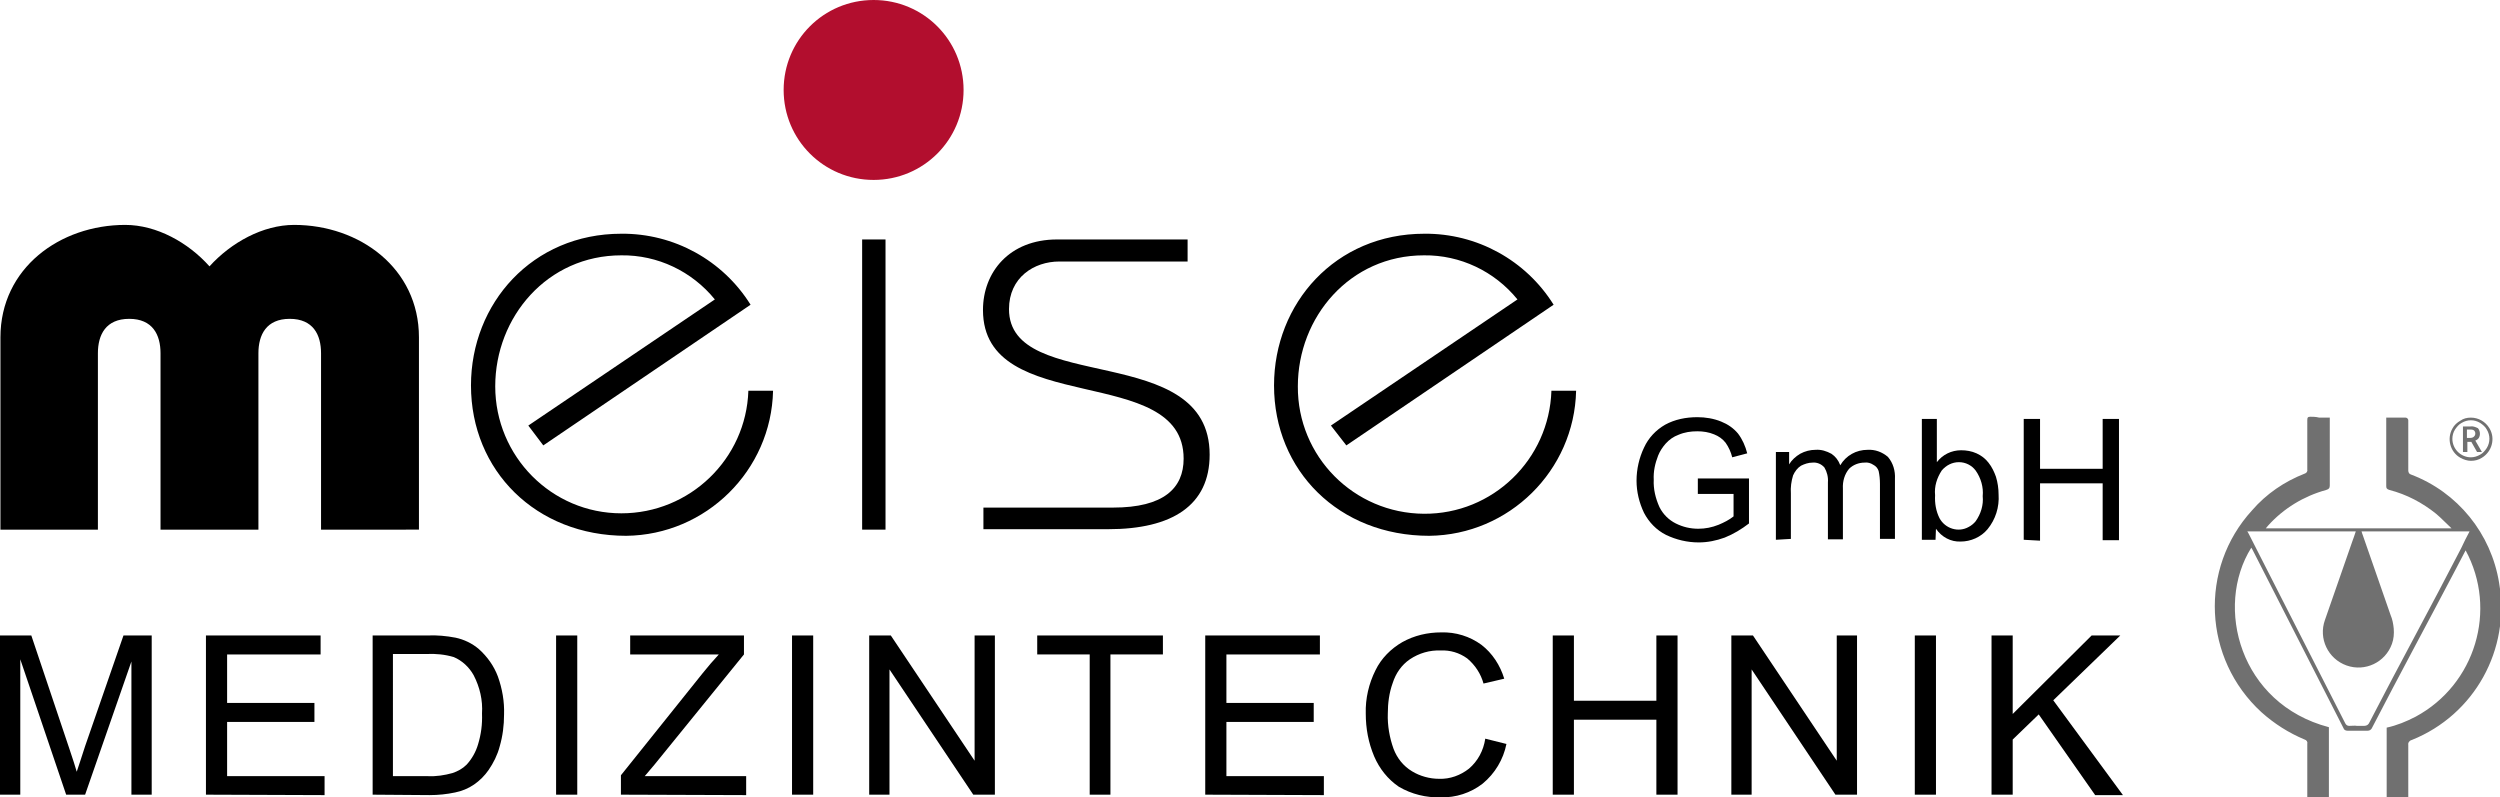
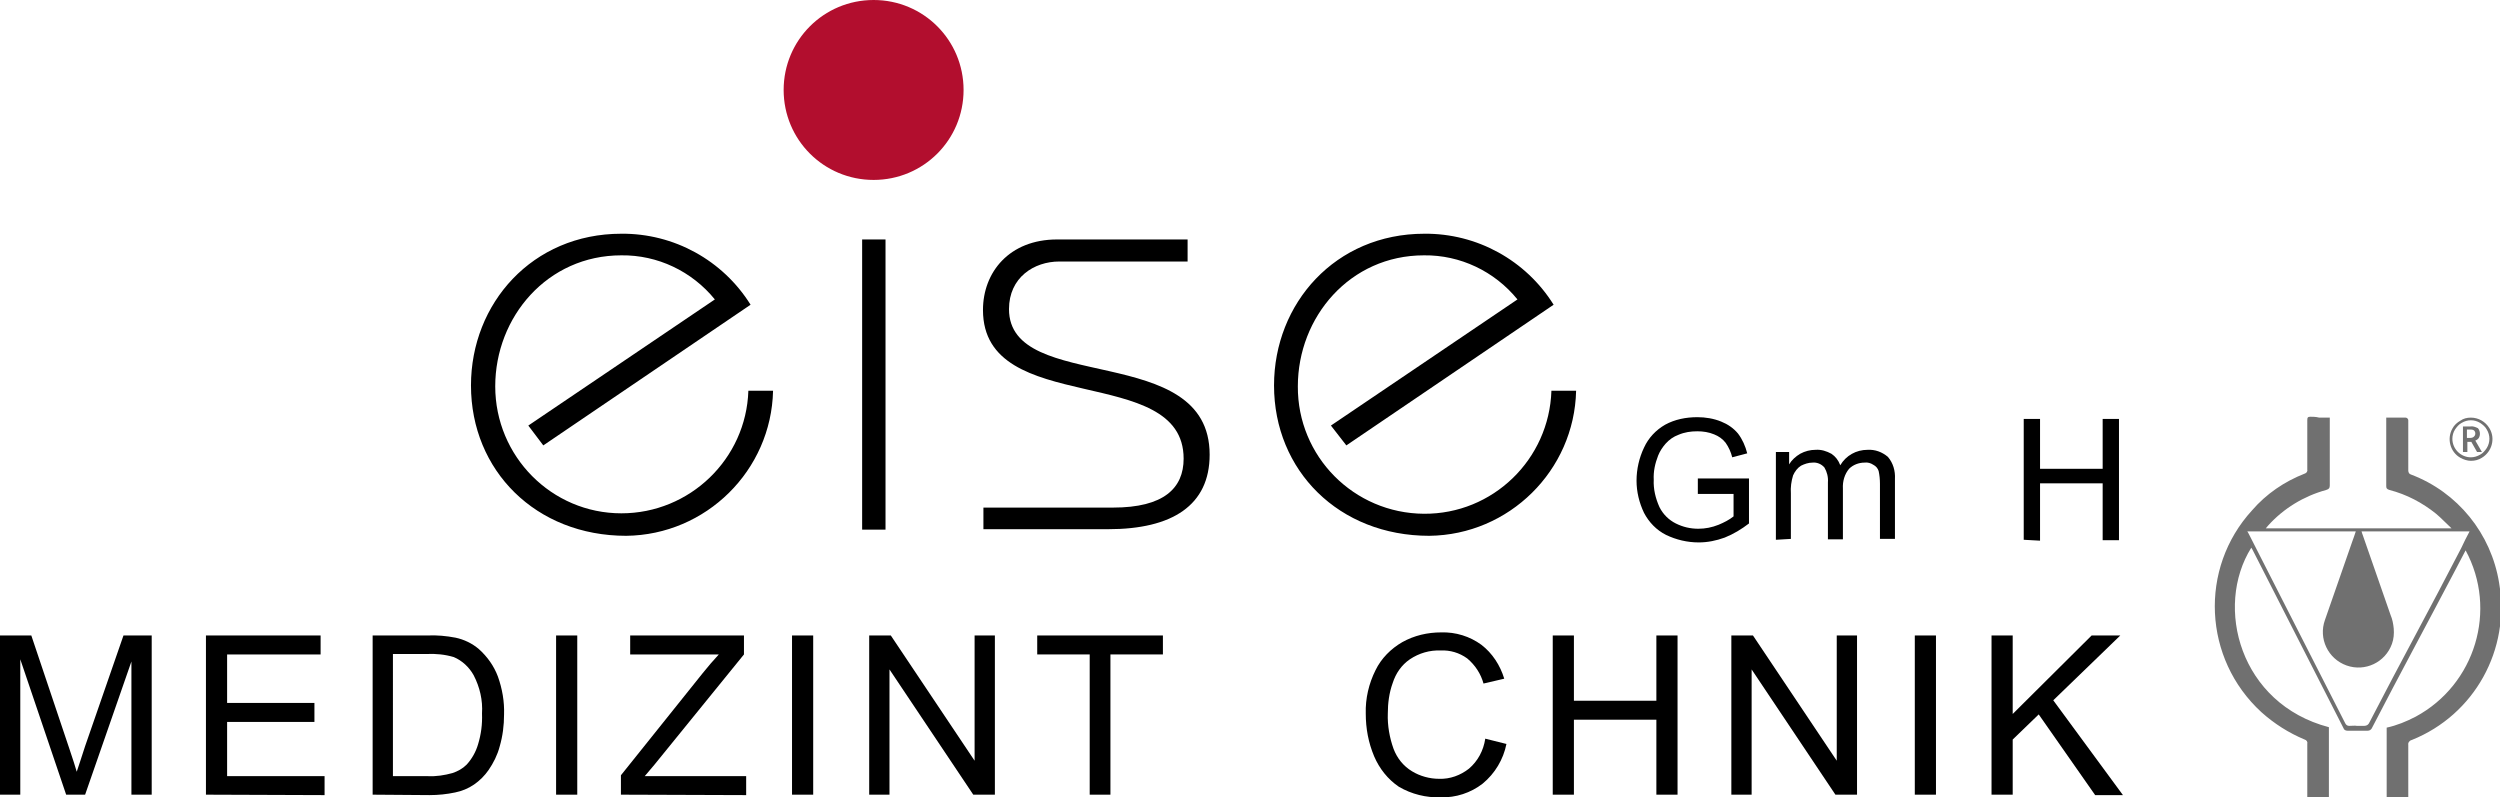
<svg xmlns="http://www.w3.org/2000/svg" viewBox="0 0 566.9 180.8">
  <style type="text/css">.a{fill:#B20E2E;}.b{fill:#707070;}</style>
-   <path d="M36.4,120.1v-40c0-4.2-1.8-7.8-7.1-7.8s-7.1,3.6-7.1,7.8v40H0.1V76.5C0.1,60.8,13.6,51,28.4,51 c7.1,0,14.3,4,19.1,9.4C52.4,55,59.6,51,66.7,51C81.5,51,95,60.8,95,76.5v43.6H72.8v-40c0-4.2-1.8-7.8-7.1-7.8s-7.1,3.6-7.1,7.8v40 H36.4z" />
  <path d="M119.8,96.5l42.3-28.6c-5.2-6.4-13-10.1-21.2-10c-16.8,0-28.6,14-28.6,29.7c0,15.9,12.8,28.8,28.6,28.8 c15.5,0,28.3-12.3,28.8-27.8h5.6c-0.4,18.1-15.2,32.7-33.3,32.9c-20.5,0-35.2-14.8-35.2-34.1c0-18.6,13.9-34.4,34.1-34.4 c11.9-0.1,23,6,29.3,16.1l-47,31.9L119.8,96.5z" />
  <rect x="195.5" y="54.3" width="5.3" height="65.8" />
  <path d="M223,115.1h29.4c11.5,0,16-4.4,16-11.1c0-21.9-45.5-9.2-45.5-33.7c0-8.6,6-16,16.8-16h29.6v5h-29.1 c-5.7,0-11.4,3.6-11.4,10.8c0,19.4,45.5,7.1,45.5,33c0,11.5-8.5,16.9-23,16.9H223V115.1z" />
  <path d="M301.8,96.5l42.3-28.6c-5.2-6.4-13-10.1-21.2-10c-16.8,0-28.6,14-28.6,29.7c-0.1,15.9,12.7,28.8,28.6,28.9 c15.6,0.1,28.4-12.3,28.9-27.9h5.6c-0.4,18.1-15.2,32.7-33.3,32.9c-20.5,0-35.2-14.8-35.2-34.1c0-18.6,13.9-34.4,34.1-34.4 c11.9-0.1,23,6,29.3,16.1l-47,31.9L301.8,96.5z" />
  <path d="M385,111.7v-3.2h11.6v10.2c-1.7,1.3-3.5,2.4-5.5,3.2c-1.9,0.7-3.9,1.1-5.9,1.1c-2.6,0-5.1-0.6-7.4-1.7 c-2.2-1.1-3.9-2.9-5-5c-1.1-2.3-1.7-4.8-1.7-7.3c0-2.6,0.6-5.2,1.7-7.5c1-2.2,2.7-4,4.8-5.2c2.2-1.2,4.7-1.7,7.3-1.7 c1.8,0,3.7,0.3,5.4,1c1.5,0.6,2.8,1.5,3.8,2.7c1,1.3,1.7,2.9,2.1,4.5l-3.4,0.9c-0.3-1.2-0.8-2.3-1.5-3.3c-0.7-0.9-1.6-1.5-2.6-1.9 c-1.2-0.5-2.5-0.7-3.8-0.7c-1.5,0-2.9,0.2-4.3,0.8c-1.1,0.4-2.1,1.1-2.9,2c-0.7,0.8-1.3,1.7-1.7,2.7c-0.7,1.8-1.1,3.6-1,5.5 c-0.1,2.1,0.4,4.2,1.3,6.2c0.8,1.6,2.1,2.9,3.7,3.7c1.6,0.8,3.3,1.2,5.1,1.2c1.6,0,3.1-0.3,4.6-0.9c1.2-0.5,2.4-1.1,3.4-1.9v-5.1 H385z" />
  <path d="M402.7,122.4v-19.9h3v2.8c0.6-1,1.5-1.8,2.5-2.4c1.1-0.6,2.3-0.9,3.5-0.9c1.3-0.1,2.5,0.3,3.6,0.9 c0.9,0.6,1.6,1.5,2,2.6c1.3-2.2,3.6-3.5,6.2-3.5c1.7-0.1,3.3,0.5,4.6,1.6c1.2,1.4,1.7,3.2,1.6,5v13.6h-3.4v-12.5c0-1-0.1-2-0.3-2.9 c-0.2-0.6-0.6-1.1-1.2-1.4c-0.6-0.4-1.3-0.6-2-0.5c-1.3,0-2.6,0.5-3.5,1.4c-1,1.2-1.5,2.8-1.4,4.5v11.5h-3.4v-12.9 c0.1-1.2-0.2-2.4-0.8-3.4c-0.7-0.8-1.7-1.2-2.7-1.1c-0.9,0-1.8,0.3-2.6,0.7c-0.8,0.5-1.4,1.3-1.8,2.2c-0.4,1.3-0.6,2.7-0.5,4.1v10.3 L402.7,122.4z" />
-   <path d="M438.9,122.4h-3.1V95h3.4v9.8c1.3-1.7,3.3-2.7,5.5-2.7c1.2,0,2.4,0.2,3.5,0.7c1.1,0.5,2,1.2,2.7,2.1 c0.8,1,1.3,2.1,1.7,3.2c0.4,1.3,0.6,2.7,0.6,4c0.2,2.9-0.7,5.7-2.5,7.9c-1.5,1.8-3.8,2.8-6.1,2.8c-2.2,0.1-4.3-1-5.6-2.9 L438.9,122.4z M438.8,112.3c-0.1,1.8,0.2,3.6,1,5.2c1.3,2.4,4.3,3.3,6.6,2c0.6-0.3,1.2-0.8,1.6-1.3c1.2-1.7,1.8-3.7,1.6-5.7 c0.2-2-0.4-4.1-1.6-5.8c-0.9-1.2-2.3-1.9-3.8-1.9c-1.5,0-2.9,0.7-3.9,1.9C439.2,108.4,438.6,110.3,438.8,112.3" />
  <path d="M458.9,122.4V95h3.7v11.3h14.2V95h3.7v27.5h-3.7v-12.9h-14.2v13L458.9,122.4z" />
  <path d="M0,180.2v-36.1h7.1l8.6,25.6c0.8,2.4,1.4,4.2,1.7,5.3c0.4-1.3,1.1-3.2,1.9-5.8l8.7-25.1h6.4v36.1h-4.6V150 l-10.5,30.2h-4.3L4.6,149.5v30.7H0z" />
  <path d="M46.7,180.2v-36.1h26v4.3H51.5v11h19.8v4.3H51.5V176h22.1v4.3L46.7,180.2z" />
  <path d="M84.5,180.2v-36.1h12.4c2.2-0.1,4.3,0.1,6.4,0.5c1.9,0.4,3.8,1.3,5.3,2.6c1.9,1.7,3.4,3.8,4.3,6.2 c1,2.8,1.5,5.7,1.4,8.6c0,2.5-0.3,4.9-1,7.3c-0.5,1.9-1.4,3.7-2.5,5.3c-0.9,1.3-2,2.4-3.3,3.3c-1.3,0.9-2.8,1.5-4.3,1.8 c-1.9,0.4-3.8,0.6-5.8,0.6L84.5,180.2z M89.3,176H97c1.9,0.1,3.8-0.2,5.6-0.7c1.2-0.4,2.3-1,3.2-1.9c1.2-1.3,2.1-2.9,2.6-4.6 c0.7-2.3,1-4.6,0.9-7c0.2-3-0.5-6-1.9-8.7c-1-1.8-2.6-3.3-4.5-4.1c-2-0.6-4.1-0.8-6.2-0.7h-7.6V176z" />
  <rect x="126.1" y="144.1" width="4.8" height="36.1" />
  <path d="M140.8,180.2v-4.4l18.5-23.1c1.2-1.5,2.4-2.9,3.7-4.3h-20.1v-4.3h25.8v4.3l-20.3,25l-2.2,2.6h23v4.3 L140.8,180.2z" />
  <rect x="179.6" y="144.1" width="4.8" height="36.1" />
  <path d="M197.1,180.2v-36.1h4.9l19,28.4v-28.4h4.6v36.1h-4.9l-19-28.4v28.4H197.1z" />
  <path d="M247.1,180.2v-31.8h-11.9v-4.3h28.5v4.3h-11.9v31.8H247.1z" />
-   <path d="M273.3,180.2v-36.1h26v4.3h-21.2v11h19.8v4.3h-19.8V176h22.1v4.3L273.3,180.2z" />
  <path d="M336.8,167.5l4.8,1.2c-0.7,3.5-2.6,6.7-5.4,9c-2.7,2.1-6.1,3.2-9.5,3.1c-3.3,0.1-6.6-0.7-9.5-2.4 c-2.5-1.7-4.4-4.1-5.6-6.9c-1.3-3.1-1.9-6.3-1.9-9.7c-0.1-3.4,0.7-6.8,2.2-9.8c1.3-2.7,3.5-4.9,6.1-6.4c2.7-1.5,5.7-2.2,8.8-2.2 c3.3-0.1,6.5,0.9,9.1,2.8c2.5,1.9,4.3,4.7,5.2,7.7l-4.7,1.1c-0.6-2.2-1.9-4.2-3.7-5.7c-1.8-1.3-3.9-1.9-6-1.8c-2.5-0.1-4.9,0.6-7,2 c-1.9,1.3-3.2,3.2-3.9,5.4c-0.8,2.2-1.1,4.6-1.1,6.9c-0.1,2.7,0.4,5.5,1.3,8c0.8,2.1,2.2,3.9,4.2,5.1c1.8,1.1,4,1.7,6.1,1.7 c2.5,0.1,4.9-0.8,6.8-2.3C335.1,172.6,336.4,170.2,336.8,167.5" />
  <path d="M352.1,180.2v-36.1h4.8v14.8h18.7v-14.8h4.8v36.1h-4.8v-17h-18.7v17H352.1z" />
  <path d="M392.6,180.2v-36.1h4.9l19,28.4v-28.4h4.6v36.1h-4.9l-19-28.4v28.4H392.6z" />
  <rect x="434.2" y="144.1" width="4.8" height="36.1" />
  <path d="M451.6,180.2v-36.1h4.8v17.8l17.9-17.8h6.5l-15.2,14.7l15.8,21.5h-6.3L462.3,162l-5.9,5.7v12.5L451.6,180.2z" />
  <path class="a" d="M218.5,20.4c0,11.3-9.1,20.4-20.4,20.4c-11.3,0-20.4-9.1-20.4-20.4c0-11.3,9.1-20.4,20.4-20.4 c0,0,0,0,0,0C209.4,0,218.5,9.1,218.5,20.4" />
  <path class="b" d="M523.9,94.5c-0.6,0-0.7,0.2-0.7,0.8c0,3.7,0,7.5,0,11.2c0.1,0.4-0.2,0.8-0.6,0.9 c-4.6,1.8-8.7,4.6-11.9,8.3c-12.1,13.2-11.1,33.7,2.1,45.8c2.9,2.6,6.2,4.7,9.8,6.2c0.4,0.1,0.7,0.5,0.6,0.9c0,3.8,0,7.6,0,11.4v0.9 h4.9v-16c-20.2-5.3-26-27.3-17.6-40.7c0.1,0.2,0.2,0.3,0.3,0.5l20.6,40.4c0.1,0.4,0.5,0.6,0.9,0.6h0c0.7,0,1.5,0,2.2,0 c0.8,0,1.6,0,2.4,0h0c0.4,0,0.7-0.2,0.9-0.5c6.2-12,12.7-24,19-36c0.8-1.5,1.5-2.9,2.3-4.4c7.3,13.5,2.2,30.4-11.3,37.7 c-2.1,1.1-4.3,2-6.6,2.5v16h4.9v-1c0-3.7,0-7.4,0-11.1c-0.1-0.5,0.3-1,0.8-1.1c14.2-5.7,22.4-20.5,19.8-35.6 c-1.8-11.2-9.4-20.6-20-24.6c-0.4-0.1-0.6-0.5-0.6-0.9c0-3.7,0-7.4,0-11.1v-0.3c0-0.3-0.3-0.6-0.6-0.6h-0.5c-1.4,0-3.9,0-3.9,0 s0,0.2,0,0.8c0,4.9,0,9.8,0,14.7c0,0.5,0.1,0.7,0.7,0.9c3.9,1,7.5,2.9,10.6,5.4c1.2,1,2.2,2.1,3.5,3.3h-42.1 c0.2-0.2,0.3-0.4,0.5-0.6c3.5-3.9,8.1-6.7,13.2-8.1c0.6-0.2,0.8-0.4,0.8-1c0-4.8,0-9.7,0-14.5c0-0.3,0-0.5,0-0.9c-0.8,0-1.6,0-2.4,0 C525.1,94.5,524.5,94.5,523.9,94.5L523.9,94.5 M532.7,164.6c-0.4,0-0.7-0.2-0.9-0.6L510,121.2c-0.1-0.2-0.2-0.4-0.4-0.7h24.6 c-0.3,0.8-0.5,1.6-0.8,2.3c-2.1,5.9-4.1,11.9-6.2,17.8c-1.5,4.2,0.7,8.8,4.9,10.3c4.2,1.5,8.8-0.7,10.3-4.9c0.4-1.1,0.5-2.3,0.4-3.5 c-0.1-1-0.3-2.1-0.7-3c-2.1-6-4.2-12.1-6.3-18.1c-0.1-0.3-0.2-0.5-0.3-0.9H560c-0.7,1.3-1.3,2.5-1.9,3.8 c-6.8,13.2-14,26.3-20.8,39.5c-0.2,0.5-0.6,0.8-1.2,0.8H536c-0.5,0-1,0-1.5,0C533.9,164.5,533.4,164.6,532.7,164.6L532.7,164.6" />
  <path class="b" d="M560.3,94.7c-0.9,0-1.7,0.2-2.4,0.7c-0.7,0.4-1.4,1-1.8,1.8c-1.3,2.3-0.5,5.3,1.8,6.6 c0.7,0.4,1.6,0.7,2.4,0.7c0.9,0,1.7-0.2,2.5-0.7c2.3-1.4,3.1-4.4,1.7-6.7C563.6,95.6,562,94.7,560.3,94.7 M560.3,103.7 c-2.3,0-4.2-1.9-4.2-4.2c0-0.7,0.2-1.5,0.6-2.1c0.4-0.6,0.9-1.2,1.5-1.5c1.3-0.8,2.9-0.8,4.2,0c0.6,0.4,1.2,0.9,1.5,1.5 c0.8,1.3,0.8,2.9,0,4.2c-0.4,0.6-0.9,1.2-1.5,1.5C561.7,103.5,561,103.7,560.3,103.7 M560.2,96.7h-1.7v5.8h1v-2.3h0.9l1.3,2.3h1.1 l-1.5-2.6c0.3-0.1,0.6-0.3,0.8-0.6c0.4-0.7,0.3-1.6-0.2-2.2C561.3,96.8,560.7,96.6,560.2,96.7 M559.4,99.3v-1.9h0.7 c0.3,0,0.6,0,0.9,0.2c0.2,0.2,0.3,0.4,0.3,0.7c0,0.3-0.1,0.5-0.3,0.7c-0.2,0.2-0.5,0.3-0.8,0.3L559.4,99.3z" />
</svg>